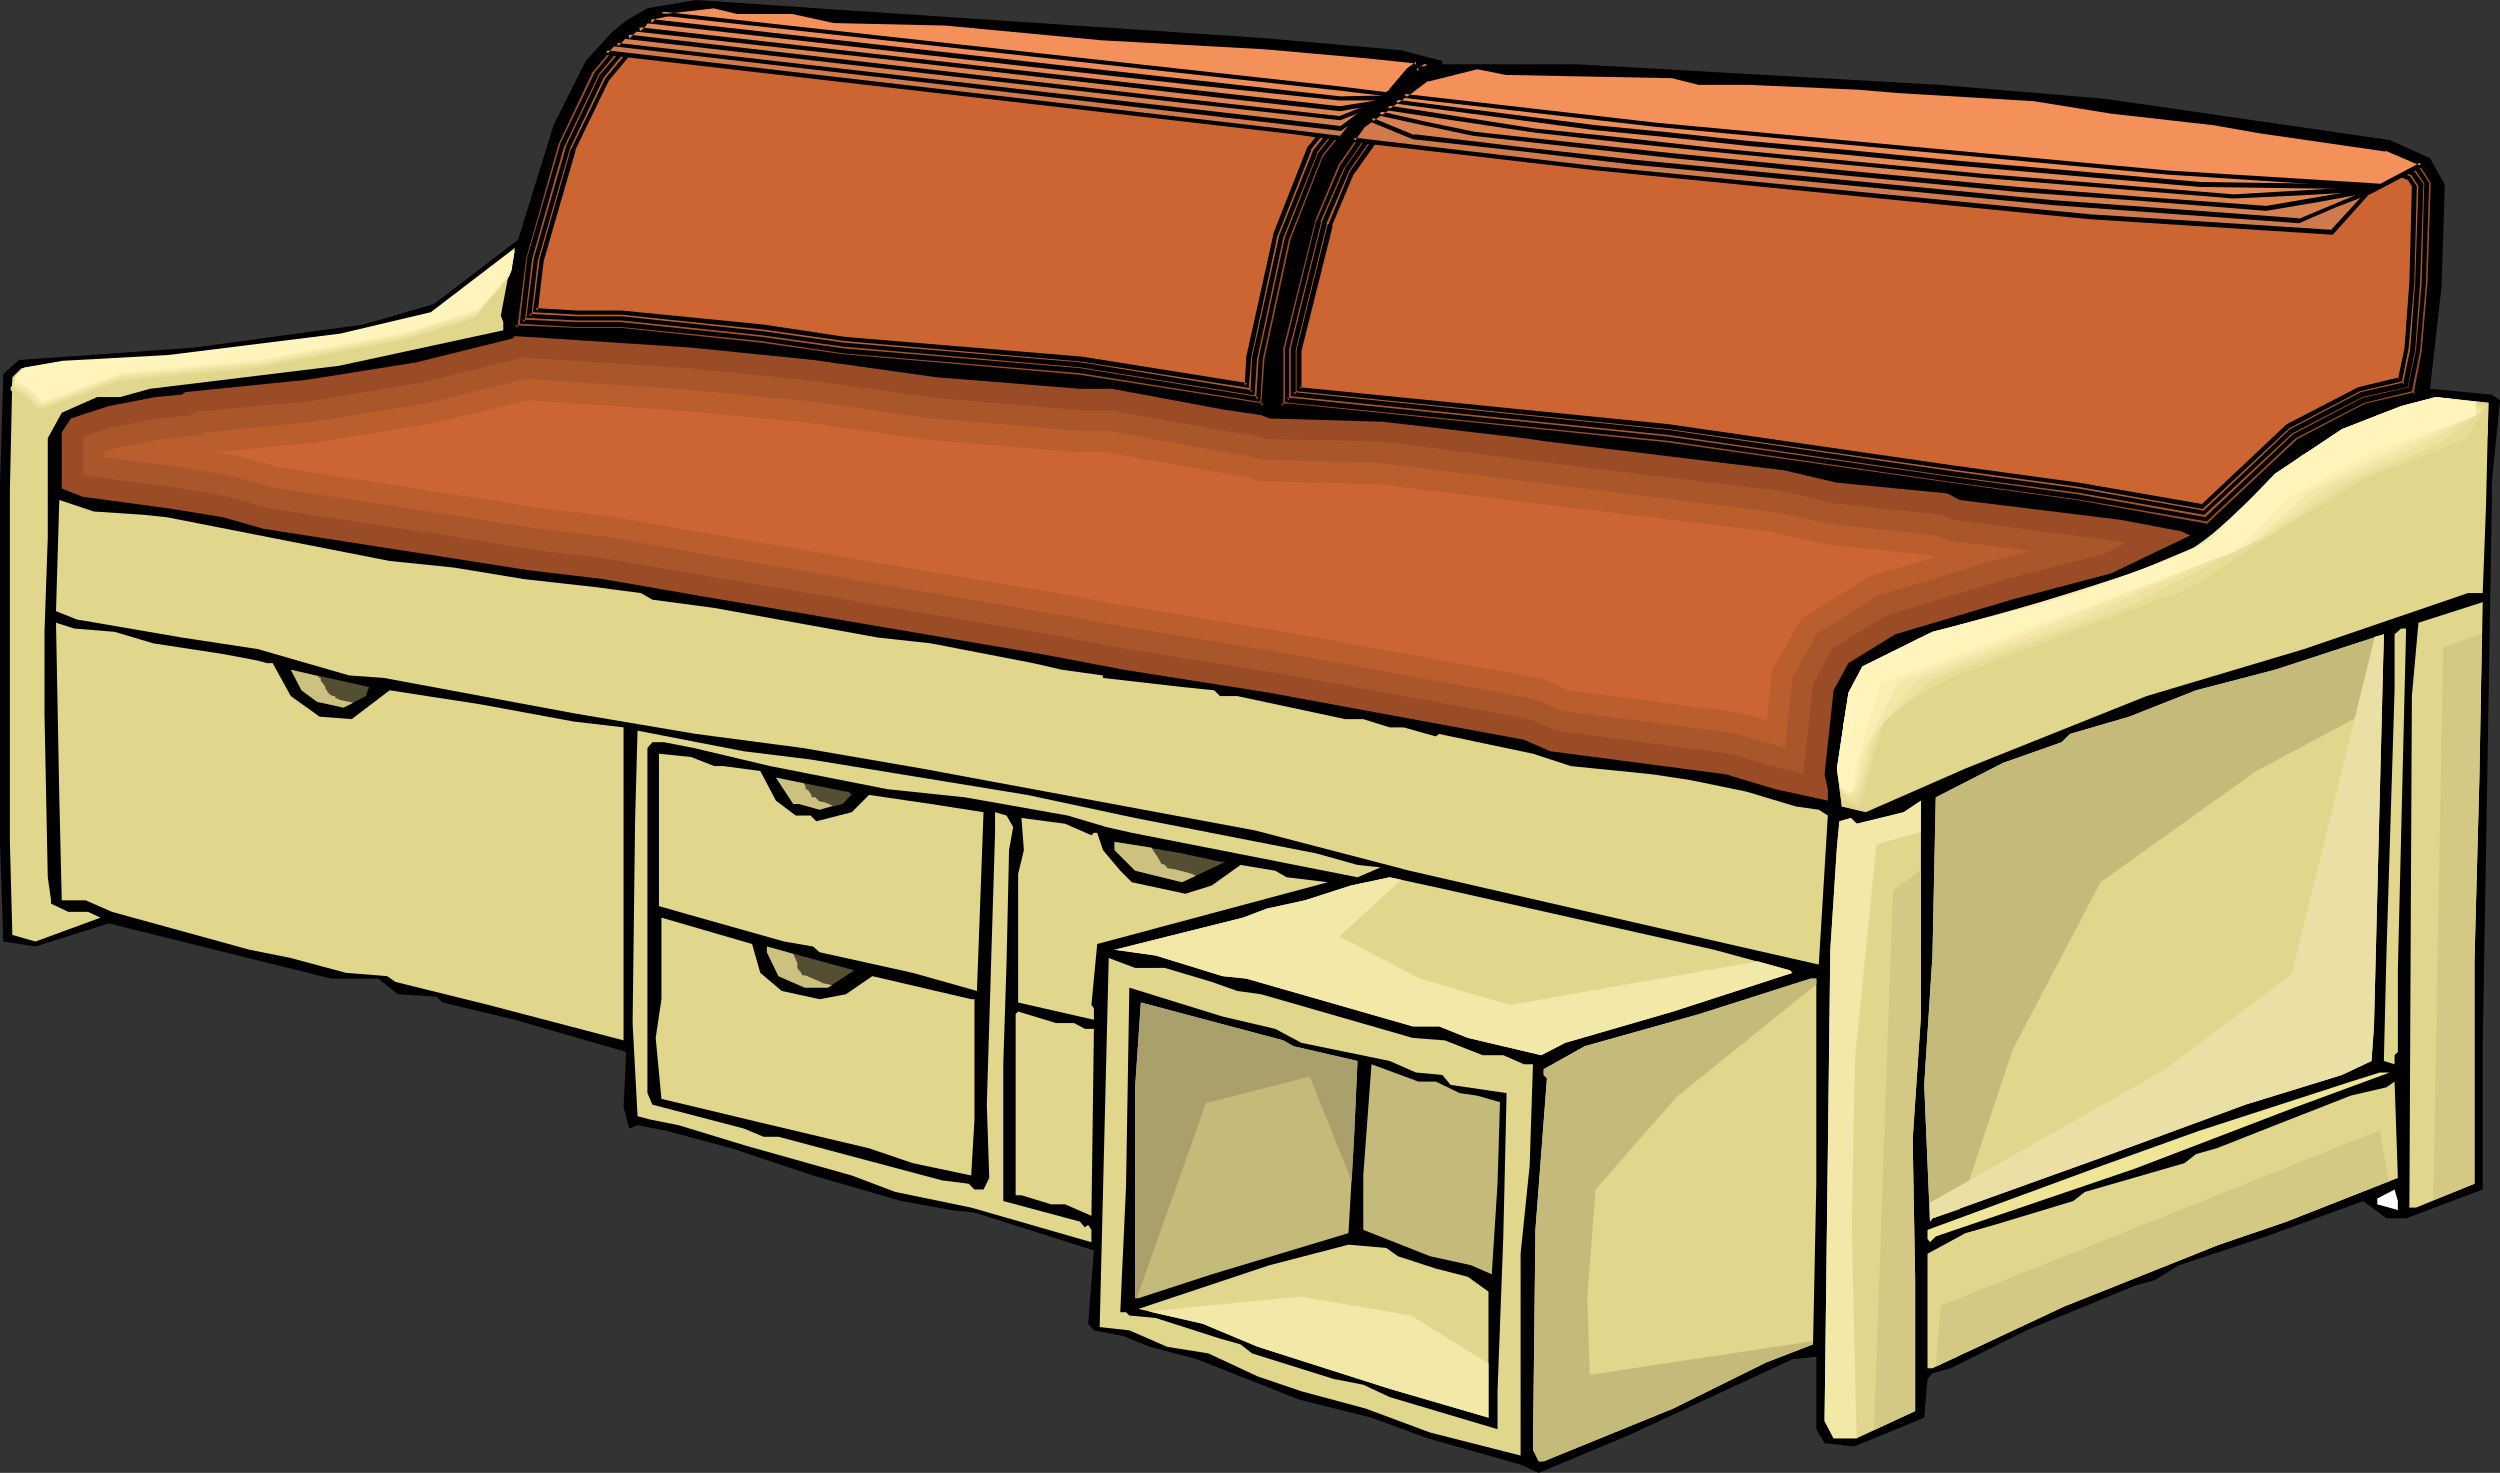
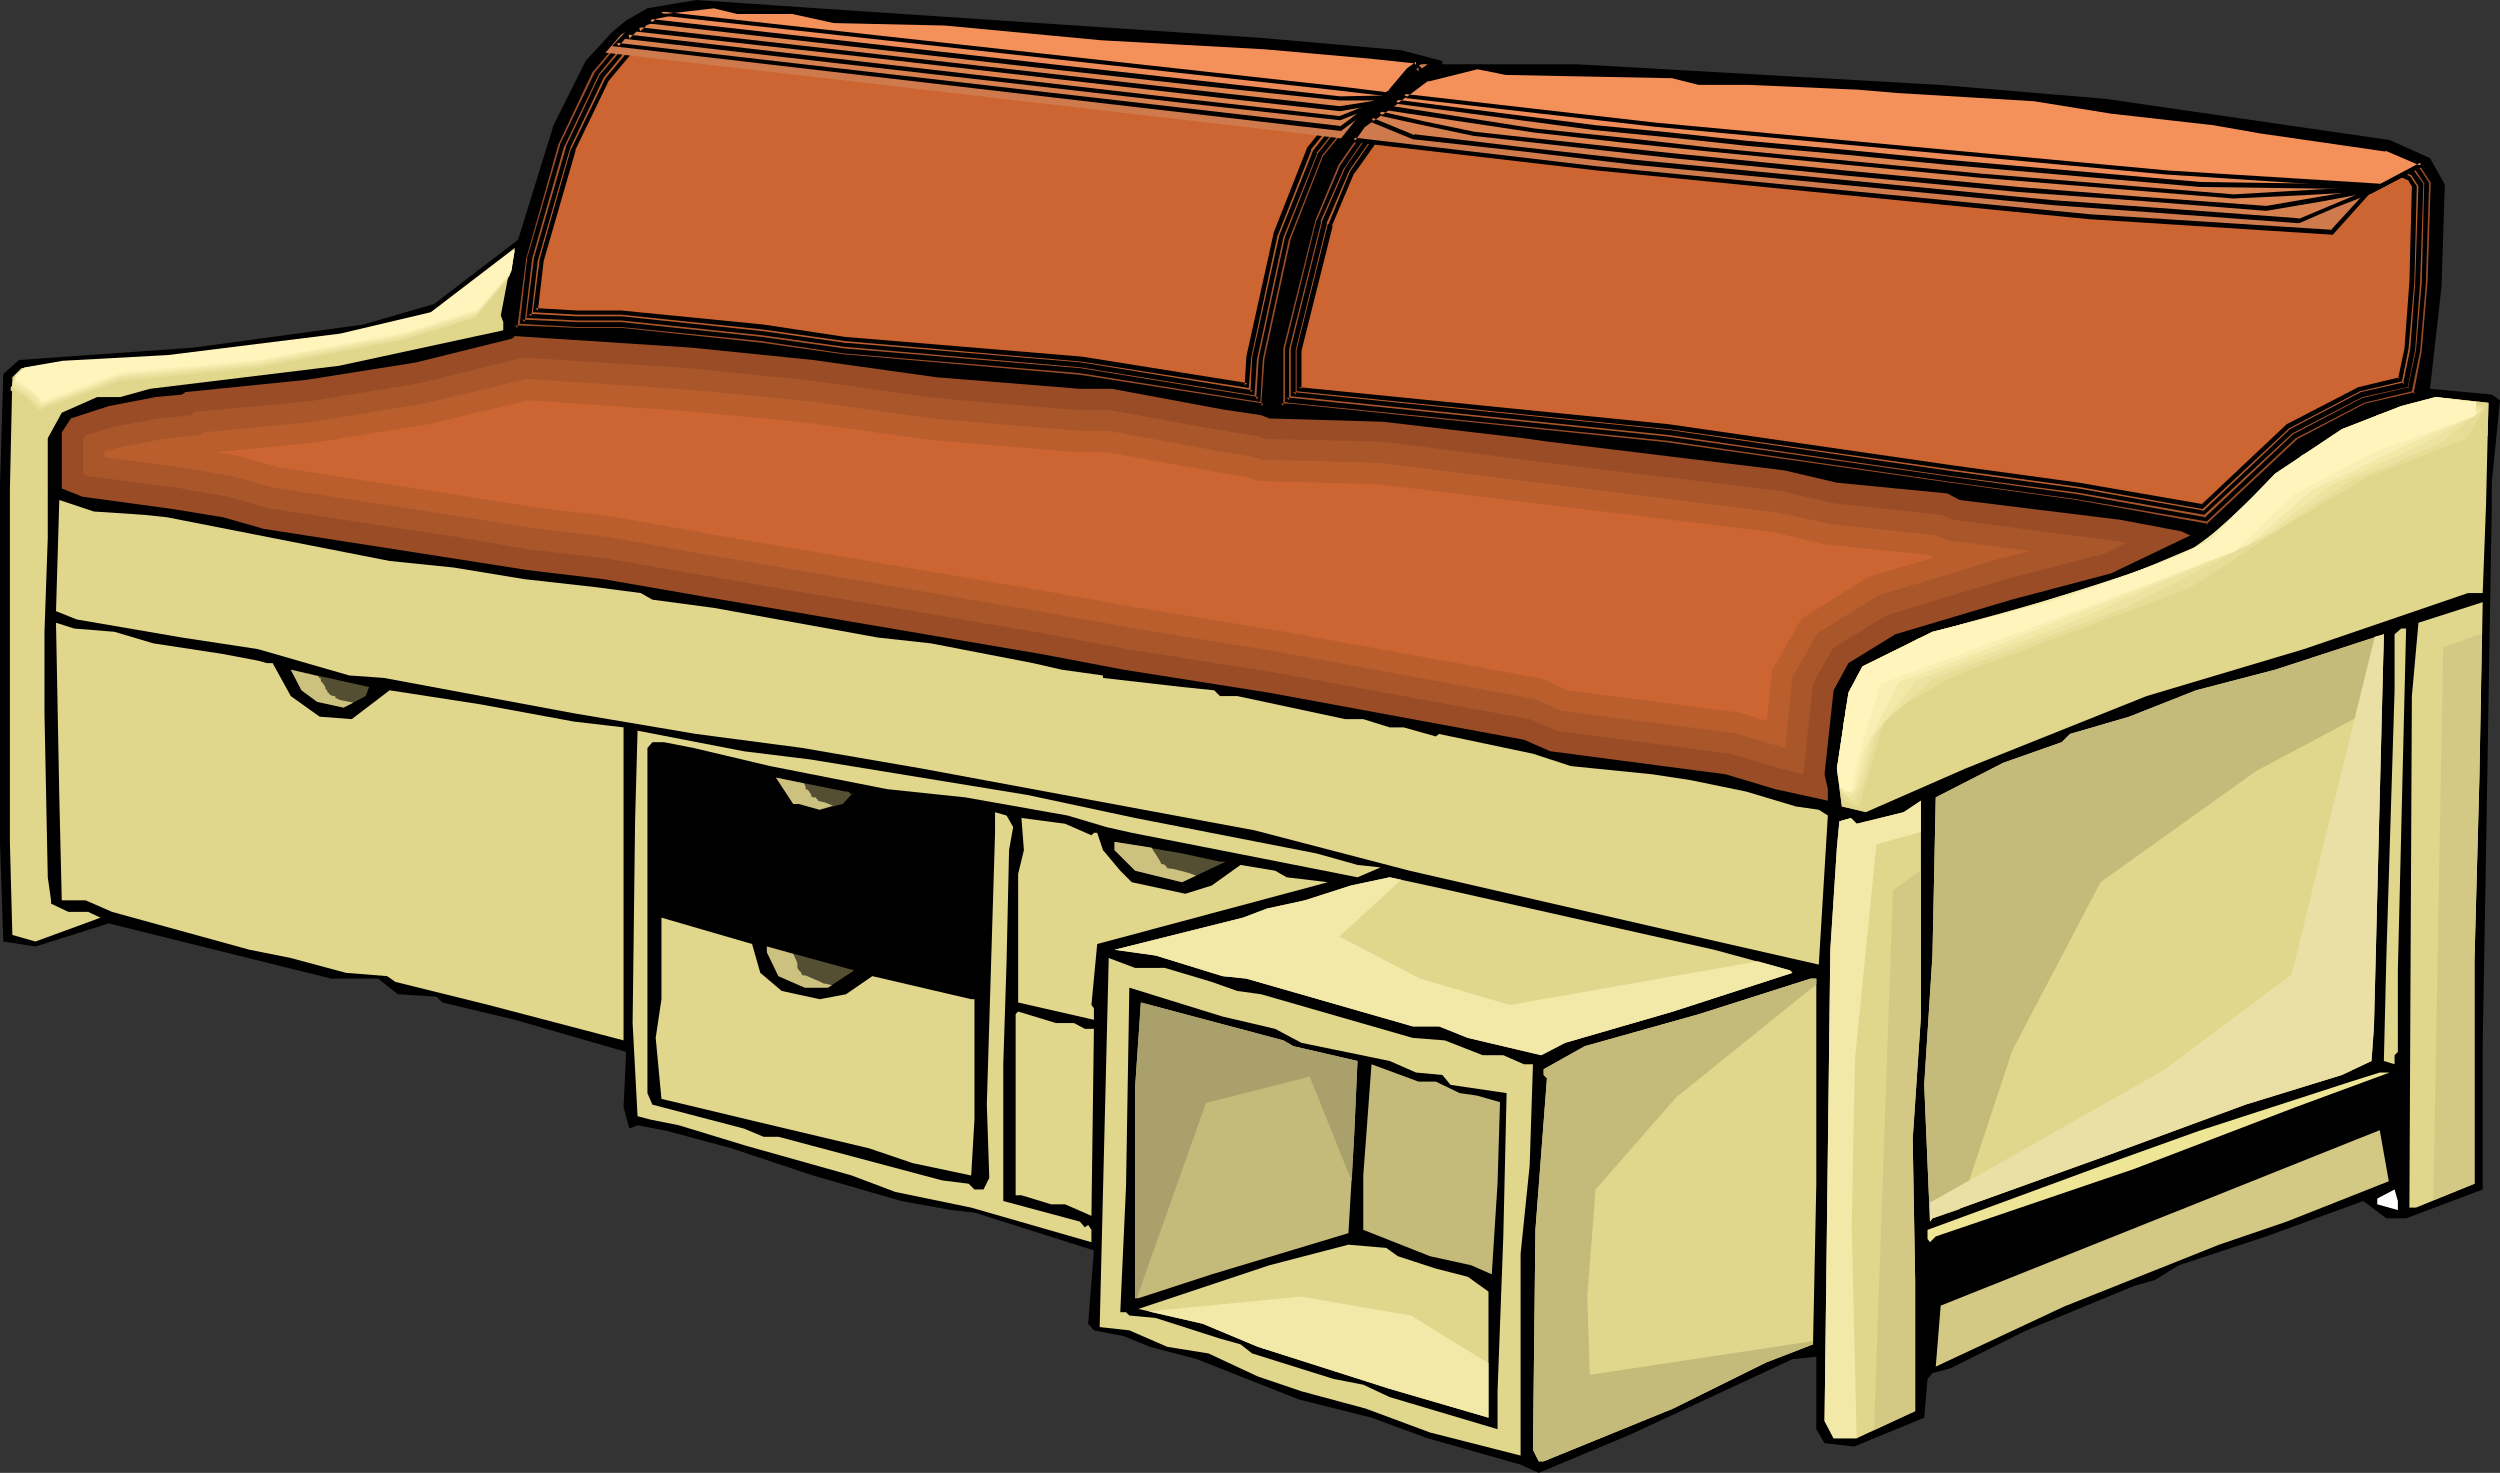
<svg xmlns="http://www.w3.org/2000/svg" xmlns:ns1="http://sodipodi.sourceforge.net/DTD/sodipodi-0.dtd" xmlns:ns2="http://www.inkscape.org/namespaces/inkscape" version="1.0" width="129.766mm" height="76.451mm" id="svg88" ns1:docname="Sofa 44.wmf">
  <rect width="100%" height="100%" fill="#333333" stroke="none" />
  <ns1:namedview id="namedview88" pagecolor="#ffffff" bordercolor="#000000" borderopacity="0.25" ns2:showpageshadow="2" ns2:pageopacity="0.0" ns2:pagecheckerboard="0" ns2:deskcolor="#d1d1d1" ns2:document-units="mm" />
  <defs id="defs1">
    <pattern id="WMFhbasepattern" patternUnits="userSpaceOnUse" width="6" height="6" x="0" y="0" />
  </defs>
  <path style="fill:#000000;fill-opacity:1;fill-rule:evenodd;stroke:none" d="m 247.409,7.434 27.472,2.424 8.08,2.101 v 0.646 h 26.341 l 71.104,4.04 32.643,2.747 55.752,8.08 7.918,3.555 2.909,5.171 -0.646,20.039 -2.262,20.039 12.12,1.131 1.616,1.131 -1.616,16.16 v 4.525 l -1.131,68.197 -0.646,37.169 v 28.765 l -15.029,5.656 h -3.878 l -4.525,-3.394 -19.069,6.949 -17.13,5.656 -4.686,2.909 -4.04,1.131 -21.17,8.727 -14.867,7.434 -3.555,0.97 -0.97,1.131 -0.646,7.595 -13.736,5.656 -5.818,-0.646 -1.616,-2.747 V 266.161 l -4.686,0.485 -31.997,14.868 -17.776,7.434 -3.555,-1.616 -18.261,-5.171 -10.989,-4.04 -14.221,-3.555 -20.038,-7.919 -9.211,-2.424 -5.171,-2.101 -5.818,-1.131 -1.131,-1.293 1.131,-14.383 -23.432,-7.434 -4.525,-0.485 -9.858,-1.778 -17.291,-5.01 -15.998,-5.333 -12.605,-3.394 -5.818,-1.131 -1.616,0.646 -1.131,-4.202 0.485,-10.181 v -0.646 l -21.816,-6.303 -14.221,-3.394 -1.131,-1.131 -7.595,-0.485 -3.878,-3.07 H 64.963 L 21.331,181.158 6.949,185.683 0.646,184.713 0,165.159 V 95.185 L 0.646,73.368 3.717,70.621 37.976,68.197 71.266,63.672 85.163,59.632 101.646,47.027 l 6.949,-22.463 6.302,-12.605 5.171,-5.656 2.747,-2.262 4.202,-2.424 L 136.552,0 160.145,1.616 Z" id="path1" />
  <path style="fill:#994c26;fill-opacity:1;fill-rule:evenodd;stroke:none" d="m 155.621,2.262 h -10.989 l -4.525,-1.131 -9.858,1.131 -8.403,4.525 -5.818,6.949 -6.949,14.383 -6.302,22.301 -1.778,13.898 12.12,0.485 h 8.726 l 27.31,2.909 16.16,2.262 46.541,4.04 36.037,5.656 0.646,-9.05 5.171,-23.594 6.302,-15.999 6.787,-8.565 13.251,-9.858 h -1.778 L 277.79,11.959 268.579,10.989 248.541,9.211 216.382,7.434 185.355,4.687 163.701,4.04 Z m 172.589,12.605 5.171,1.293 h 9.696 l 21.816,1.131 7.595,0.485 26.826,1.616 14.867,2.424 20.038,2.262 9.211,1.778 24.725,3.394 6.949,2.909 2.101,3.394 -0.485,20.039 -1.131,13.251 -1.616,8.565 -9.858,2.262 -13.251,6.949 -17.776,16.645 -25.856,-4.687 -24.563,-3.394 -27.957,-4.04 -27.634,-3.878 -74.013,-7.595 h -1.778 V 68.197 l 6.302,-25.21 4.525,-10.827 5.333,-7.595 12.605,-9.05 9.696,-2.262 5.818,0.97 z" id="path2" />
  <path style="fill:#000000;fill-opacity:1;fill-rule:evenodd;stroke:none" d="m 155.621,1.778 h -10.989 0.162 l -4.686,-1.131 -10.019,1.131 -8.565,4.687 -5.818,7.111 -6.949,14.383 v 0 l -6.464,22.301 v 0 l -1.778,14.383 12.605,0.646 h 8.726 -0.162 l 27.472,2.747 16.16,2.424 46.379,4.04 36.522,5.656 0.808,-9.535 v 0.162 l 5.171,-23.594 v 0 l 6.141,-15.999 v 0 l 6.787,-8.565 v 0.162 l 14.221,-10.666 h -3.07 l 0.323,0.162 -0.646,-0.646 -9.373,-1.131 -20.038,-1.778 v 0 L 216.382,6.949 v 0 L 185.355,4.202 v 0 L 163.701,3.555 h 0.162 l -8.242,-1.778 -0.162,0.97 8.08,1.778 21.816,0.485 v 0 l 30.866,2.909 h 0.162 l 32.158,1.778 h -0.162 l 20.038,1.778 9.211,0.97 -0.162,-0.162 0.646,0.646 1.939,0.162 -0.323,-0.808 -13.251,9.858 -6.949,8.565 -6.302,16.16 v 0 l -5.171,23.594 v 0.162 l -0.646,9.05 0.485,-0.485 -36.037,-5.656 -46.541,-4.04 -15.998,-2.262 -27.472,-2.909 v 0 h -8.726 l -12.12,-0.485 0.485,0.485 1.778,-13.898 v 0.162 l 6.302,-22.301 v 0 l 6.787,-14.383 v 0.162 l 5.818,-6.949 -0.162,0.162 8.403,-4.687 v 0.162 l 9.858,-1.131 h -0.323 l 4.686,1.131 h 10.989 -0.162 z" id="path3" />
  <path style="fill:#000000;fill-opacity:1;fill-rule:evenodd;stroke:none" d="m 328.209,15.352 h -0.162 l 5.171,1.293 h 9.858 l 21.816,0.97 h -0.162 l 7.595,0.646 h 0.162 l 26.826,1.616 h -0.162 l 15.029,2.424 20.038,2.262 9.211,1.616 24.563,3.555 v -0.162 l 6.787,2.909 -0.162,-0.162 2.262,3.555 V 35.553 l -0.646,20.039 v -0.162 l -1.131,13.413 -1.616,8.565 0.323,-0.485 -9.858,2.262 -13.251,6.949 -17.938,16.807 0.485,-0.162 -25.856,-4.687 -24.725,-3.394 -55.59,-7.919 -74.013,-7.595 h -1.778 l 0.485,0.485 v -11.474 0.162 l 6.302,-25.21 v 0 l 4.525,-10.827 v 0 l 5.171,-7.434 -0.162,0.162 12.605,-9.211 v 0.162 l 9.696,-2.424 h -0.162 l 5.656,1.131 h 0.162 l 32.643,0.646 v -0.97 l -32.643,-0.485 v 0 l -5.818,-1.131 -9.858,2.262 -12.766,9.211 -5.333,7.595 -4.525,10.989 v 0 l -6.464,25.372 0.162,11.797 2.101,0.162 v 0 l 73.851,7.434 55.59,8.08 24.725,3.394 26.018,4.525 17.938,-16.645 v 0 l 13.09,-6.949 v 0.162 l 10.019,-2.262 1.778,-8.888 1.131,-13.413 v 0 l 0.485,-20.2 -2.424,-3.555 -6.949,-3.07 -24.725,-3.394 -9.211,-1.778 -20.038,-2.262 -15.029,-2.262 v 0 l -26.826,-1.778 v 0 l -7.595,-0.485 v 0 l -21.816,-1.131 h -9.696 0.162 l -5.333,-1.293 z" id="path4" />
  <path style="fill:#aa562b;fill-opacity:1;fill-rule:evenodd;stroke:none" d="m 216.221,8.727 -30.866,-2.909 -21.816,-0.646 -8.08,-1.778 h -10.827 l -4.525,-1.131 -9.373,1.131 -8.242,4.363 -5.494,6.626 -6.787,14.221 -6.302,21.978 -1.454,12.605 10.666,0.485 h 8.726 l 27.634,2.747 15.998,2.424 46.541,3.878 34.906,5.656 0.323,-7.919 5.171,-23.756 6.464,-16.322 7.11,-8.888 11.15,-8.242 -8.726,-1.131 -20.038,-1.778 z m 126.856,8.565 21.654,1.131 7.595,0.485 26.826,1.778 14.867,2.424 20.038,2.101 9.211,1.778 24.563,3.394 6.302,2.586 1.939,2.909 -0.485,19.554 -1.131,13.251 -1.616,7.757 -9.211,2.101 -13.413,6.949 -17.453,16.484 -25.371,-4.525 -24.563,-3.394 -55.752,-7.919 -74.013,-7.595 h -0.646 V 68.358 l 6.302,-25.049 4.525,-10.666 5.01,-7.111 12.282,-8.888 9.211,-2.262 5.656,0.97 32.643,0.646 5.171,1.293 z" id="path5" />
  <path style="fill:#000000;fill-opacity:1;fill-rule:evenodd;stroke:none" d="m 216.221,8.242 h 0.162 L 185.355,5.333 v 0 L 163.539,4.687 v 0 l -8.08,-1.778 h -10.827 v 0 l -4.525,-0.97 -9.534,0.97 -8.242,4.525 -5.656,6.787 -6.787,14.06 v 0.162 l -6.464,22.14 v 0 l -1.454,12.928 11.15,0.646 h 8.726 v 0 l 27.472,2.747 16.16,2.424 46.379,3.878 35.39,5.656 0.485,-8.403 v 0 l 5.171,-23.756 v 0.162 l 6.464,-16.322 -0.162,0.162 7.11,-8.888 -0.162,0.162 11.635,-8.727 -0.485,-0.485 -8.888,-1.131 -20.038,-1.778 v 0 L 216.221,8.242 v 0.808 l 32.158,1.778 v 0 l 19.877,1.778 8.888,0.97 h -0.323 v 0 l 0.162,-0.646 -11.312,8.242 -7.11,8.888 -6.464,16.484 v 0 l -5.171,23.756 v 0.162 l -0.485,7.919 0.485,-0.485 -34.906,-5.656 -46.379,-3.878 -16.16,-2.262 -27.634,-2.909 v 0 h -8.726 l -10.666,-0.485 0.485,0.485 1.454,-12.443 v 0 l 6.302,-22.14 v 0.162 l 6.787,-14.221 -0.162,0.162 5.494,-6.626 v 0.162 l 8.08,-4.525 -0.162,0.162 9.373,-1.131 h -0.162 l 4.525,1.131 h 10.989 -0.162 l 8.08,1.778 21.978,0.485 h -0.162 l 31.027,2.909 v 0 z" id="path6" />
  <path style="fill:#000000;fill-opacity:1;fill-rule:evenodd;stroke:none" d="m 343.076,17.776 21.654,1.131 7.595,0.485 26.826,1.778 v 0 l 14.867,2.262 20.038,2.262 9.211,1.616 24.563,3.555 h -0.162 l 6.302,2.586 -0.162,-0.162 1.939,2.909 -0.162,-0.323 -0.485,19.554 v 0 l -1.131,13.251 -1.616,7.595 0.323,-0.323 -9.211,2.101 -13.574,7.111 -17.453,16.484 0.323,-0.162 -25.21,-4.525 -24.725,-3.394 -55.59,-7.919 -74.013,-7.595 h -0.808 l 0.485,0.485 v -10.181 0.162 l 6.302,-25.049 h -0.162 l 4.686,-10.666 v 0.162 l 4.848,-7.111 h -0.162 l 12.282,-8.888 -0.162,0.162 9.373,-2.262 h -0.162 l 5.494,0.97 h 0.162 l 32.643,0.646 h -0.162 l 5.333,1.293 h 9.858 v -0.97 h -9.858 0.162 l -5.333,-1.131 -32.643,-0.646 v 0 l -5.656,-1.131 -9.534,2.424 -12.282,8.888 -5.01,7.272 -4.525,10.666 -0.162,0.162 -6.141,25.049 v 10.504 l 0.97,0.162 v 0 l 74.013,7.434 55.59,8.08 24.725,3.394 25.533,4.363 17.614,-16.484 -0.162,0.162 13.413,-6.949 v 0 l 9.373,-2.262 1.616,-7.919 1.131,-13.251 v -0.162 l 0.646,-19.554 -2.101,-3.232 -6.464,-2.586 -24.563,-3.555 -9.211,-1.616 -20.038,-2.262 -15.029,-2.424 v 0 l -26.826,-1.778 -7.595,-0.485 -21.654,-1.131 z" id="path7" />
  <path style="fill:#ba5e2d;fill-opacity:1;fill-rule:evenodd;stroke:none" d="M 274.073,13.898 268.256,13.251 248.379,11.635 216.221,9.858 185.193,6.949 163.377,6.464 l -8.08,-1.778 h -10.989 l -4.363,-1.293 -8.888,1.131 -7.757,4.202 -5.171,6.303 -6.626,13.898 -6.464,21.978 -1.293,11.151 9.373,0.485 h 8.726 l 27.634,2.747 16.16,2.424 46.541,3.878 33.451,5.333 0.485,-6.626 5.333,-23.917 6.464,-16.645 7.272,-9.05 z m 98.091,6.303 26.826,1.616 14.867,2.424 20.038,2.101 9.211,1.778 24.402,3.394 5.979,2.424 1.454,2.262 -0.646,19.231 -0.97,13.09 -1.454,6.949 -8.565,1.939 -13.736,7.111 -17.13,16.16 -24.725,-4.525 -24.725,-3.232 -55.752,-8.08 -73.528,-7.434 v -8.888 l 6.141,-24.725 4.525,-10.666 4.686,-6.787 11.958,-8.565 8.726,-2.262 5.494,1.131 32.643,0.646 5.171,1.131 h 10.019 l 21.654,1.131 z" id="path8" />
  <path style="fill:#000000;fill-opacity:1;fill-rule:evenodd;stroke:none" d="m 275.366,13.575 -7.11,-0.646 -19.877,-1.778 v 0 L 216.221,9.373 v 0 L 185.355,6.464 h -0.162 L 163.377,5.979 h 0.162 l -8.242,-1.778 h -10.989 0.162 l -4.525,-1.131 -8.888,0.97 -7.918,4.363 -5.494,6.303 -6.626,14.06 v 0.162 l -6.302,21.816 v 0.162 l -1.454,11.474 9.858,0.485 h 8.726 v 0 l 27.634,2.909 16.16,2.262 46.379,4.04 34.098,5.495 0.485,-7.272 v 0.162 l 5.171,-23.917 v 0 l 6.626,-16.484 h -0.162 l 7.272,-9.05 -0.162,0.162 10.019,-7.595 h -1.454 l -9.05,6.787 -7.272,9.211 -6.626,16.645 v 0 l -5.333,23.917 v 0.162 l -0.323,6.626 0.485,-0.323 -33.613,-5.495 -46.541,-3.878 -15.998,-2.262 -27.634,-2.909 h -0.162 -8.726 l -9.373,-0.485 0.485,0.485 1.293,-11.151 v 0.162 l 6.302,-21.978 v 0 l 6.626,-13.898 v 0 l 5.171,-6.303 -0.162,0.162 7.918,-4.04 h -0.162 l 8.888,-1.131 h -0.162 l 4.363,1.131 h 10.989 -0.162 l 8.242,1.778 21.816,0.646 v 0 l 31.027,2.747 v 0 l 32.158,1.778 h -0.162 l 20.038,1.778 5.818,0.646 -0.162,-0.808 z" id="path9" />
  <path style="fill:#000000;fill-opacity:1;fill-rule:evenodd;stroke:none" d="m 372.164,20.524 v 0 l 26.826,1.778 v 0 l 14.867,2.262 20.038,2.262 9.05,1.778 24.563,3.394 -0.162,-0.162 5.818,2.586 -0.162,-0.162 1.454,2.262 v -0.323 l -0.646,19.231 v 0 l -0.97,13.09 -1.454,6.949 0.323,-0.485 -8.565,1.939 -13.898,7.272 -17.13,16.16 0.323,-0.162 -24.725,-4.363 -24.725,-3.394 -55.59,-8.08 -73.69,-7.434 0.485,0.485 v -8.888 0.162 l 6.141,-24.887 -0.162,0.162 4.525,-10.504 v 0 l 4.848,-6.949 -0.162,0.162 11.797,-8.565 v 0 l 8.726,-2.101 h -0.162 l 5.494,1.131 32.643,0.485 h -0.162 l 5.171,1.293 h 10.181 l 21.654,1.131 h -0.162 l 7.595,0.485 0.162,-0.808 -7.595,-0.646 v 0 l -21.654,-0.97 h -10.019 0.162 l -5.333,-1.293 -32.643,-0.646 v 0 l -5.494,-1.131 -8.888,2.262 -12.12,8.727 -4.848,6.949 -4.525,10.504 v 0.162 l -6.141,24.725 v 9.373 l 74.013,7.595 55.59,8.08 24.725,3.232 24.886,4.363 17.453,-16.16 -0.162,0.162 13.736,-7.111 v 0 l 8.888,-1.939 1.454,-7.272 0.97,-13.251 v 0 l 0.646,-19.392 -1.778,-2.424 -5.979,-2.586 -24.563,-3.394 -9.05,-1.616 -20.038,-2.262 -14.867,-2.424 h -0.162 l -26.826,-1.616 h 0.162 z" id="path10" />
  <path style="fill:#cc6532;fill-opacity:1;fill-rule:evenodd;stroke:none" d="m 264.377,19.877 6.626,-5.01 -2.909,-0.485 -19.877,-1.616 -32.158,-1.778 -30.866,-2.747 -21.978,-0.646 -7.918,-1.778 h -10.989 l -4.363,-1.131 -8.565,0.97 -7.272,4.04 -5.01,5.979 -6.626,13.736 -6.141,21.655 -1.293,9.858 8.242,0.323 h 8.726 l 27.795,2.909 15.998,2.262 46.379,4.04 32.482,5.171 0.323,-5.495 5.171,-24.079 6.626,-16.968 z m 134.451,3.232 15.029,2.262 19.877,2.262 9.211,1.616 24.24,3.555 5.494,2.101 0.97,1.616 -0.485,18.908 -1.131,12.928 -1.131,6.141 -8.08,1.778 -13.898,7.434 -16.806,15.676 -24.24,-4.202 -24.725,-3.555 -55.752,-7.919 -72.558,-7.434 v -7.595 l 6.141,-24.564 4.363,-10.343 4.525,-6.626 11.635,-8.403 8.242,-1.939 5.333,0.97 32.643,0.646 5.171,1.293 h 10.181 l 21.493,0.97 7.595,0.646 z" id="path11" />
  <path style="fill:#000000;fill-opacity:1;fill-rule:evenodd;stroke:none" d="m 264.7,20.039 v 0.162 l 7.434,-5.656 -3.878,-0.485 -19.877,-1.778 h -0.162 l -32.158,-1.778 h 0.162 L 185.193,7.757 v 0 L 163.216,7.111 h 0.162 l -8.08,-1.778 h -10.989 v 0 l -4.363,-0.97 -8.565,0.97 -7.595,4.04 -5.01,5.979 -6.626,13.736 -0.162,0.162 -6.141,21.655 v 0.162 l -1.293,10.181 8.726,0.485 h 8.726 -0.162 l 27.795,2.909 15.998,2.262 46.541,4.04 32.805,5.171 0.485,-5.979 v 0 l 5.171,-24.079 v 0.162 l 6.626,-16.807 h -0.162 l 7.595,-9.373 -0.646,-0.485 -7.595,9.373 -6.626,16.807 v 0.162 l -5.333,24.079 v 0.162 l -0.323,5.495 0.485,-0.485 -32.32,-5.171 -46.541,-3.878 -15.998,-2.424 -27.795,-2.747 v 0 h -8.726 l -8.242,-0.485 0.485,0.485 1.131,-9.696 v 0 l 6.302,-21.816 -0.162,0.162 6.626,-13.736 v 0 l 5.01,-5.979 -0.162,0.162 7.434,-3.878 h -0.162 l 8.403,-0.97 h -0.162 l 4.363,0.97 h 11.15 -0.162 l 8.08,1.939 21.978,0.646 h -0.162 l 31.027,2.747 v 0 l 32.158,1.778 v 0 l 19.877,1.616 2.909,0.485 -0.162,-0.97 -6.787,5.171 z" id="path12" />
  <path style="fill:#000000;fill-opacity:1;fill-rule:evenodd;stroke:none" d="m 398.828,23.433 v 0 l 14.867,2.424 20.038,2.101 9.211,1.778 24.078,3.394 v 0 l 5.494,2.262 -0.162,-0.162 0.97,1.616 -0.162,-0.323 -0.485,18.908 v -0.162 l -0.97,13.09 -1.293,6.141 0.323,-0.485 -8.08,1.939 -14.059,7.272 -16.806,15.837 0.323,-0.162 -24.24,-4.202 -24.725,-3.394 -55.752,-8.08 -72.558,-7.272 0.485,0.323 v -7.595 0.162 l 6.141,-24.564 h -0.162 l 4.363,-10.343 v 0.162 l 4.686,-6.626 -0.162,0.162 11.635,-8.403 h -0.162 l 8.242,-1.939 h -0.162 l 5.333,0.97 v 0 l 32.643,0.646 h -0.162 l 5.333,1.131 h 10.181 l 21.493,1.131 v 0 l 7.595,0.646 v 0 l 26.664,1.616 v -0.808 l -26.664,-1.778 v 0 l -7.434,-0.646 h -0.162 l -21.493,-0.97 h -10.181 0.162 l -5.333,-1.293 -32.643,-0.646 h 0.162 l -5.494,-0.97 -8.403,2.101 -11.797,8.403 -4.686,6.787 -4.202,10.343 h -0.162 l -6.141,24.725 v 8.08 l 73.043,7.434 55.59,7.919 24.725,3.394 24.402,4.363 17.13,-15.999 -0.162,0.162 13.898,-7.272 v 0 l 8.242,-1.939 1.293,-6.464 1.131,-12.928 v 0 l 0.485,-18.908 -1.293,-1.939 -5.494,-2.262 -24.402,-3.555 -9.05,-1.616 -20.038,-2.262 -14.867,-2.262 h -0.162 z" id="path13" />
  <path style="fill:#e0d68c;fill-opacity:1;fill-rule:evenodd;stroke:none" d="m 98.737,63.187 v 1.616 l -32.158,6.949 -37.168,4.525 -5.818,1.616 h -4.525 l -6.949,3.07 -2.747,5.01 V 105.527 L 8.726,123.95 v 15.999 l 0.646,32.159 0.646,4.525 v 0.646 l 3.394,1.616 h 3.878 l 2.424,1.131 -12.766,4.686 -4.525,-1.293 -0.485,-18.261 V 96.316 l 0.485,-22.301 1.778,-1.778 7.434,-1.131 20.685,-1.131 33.774,-4.04 17.776,-4.04 16.645,-11.959 -2.262,11.959 z" id="path14" />
  <path style="fill:#994c26;fill-opacity:1;fill-rule:evenodd;stroke:none" d="m 159.499,70.621 24.24,3.394 28.118,2.262 h 6.302 l 21.654,4.04 7.595,1.131 1.616,0.646 22.301,0.646 27.634,3.232 4.525,0.646 46.541,5.656 10.342,2.424 21.654,2.101 2.424,1.293 14.382,1.778 17.13,2.101 11.958,2.262 1.778,0.808 -15.514,7.434 -19.554,5.171 -22.786,6.787 -9.211,5.656 -2.909,5.333 -1.778,16.484 0.646,2.909 v 2.262 l -10.342,-2.262 -9.696,-2.909 -34.421,-4.525 -5.171,-2.262 -49.934,-9.211 -28.603,-4.525 -16.16,-3.07 -66.418,-11.312 -19.554,-3.394 -14.867,-1.778 -14.382,-2.262 -37.33,-5.818 -7.918,-2.262 -9.858,-1.616 -17.776,-2.424 -4.04,-1.616 V 84.842 l 1.778,-2.747 7.434,-2.424 9.211,-1.778 5.171,-0.485 0.646,-0.485 23.917,-2.424 21.331,-3.394 18.907,-4.687 0.485,-0.485 34.582,2.262 z" id="path15" />
  <path style="fill:#aa562b;fill-opacity:1;fill-rule:evenodd;stroke:none" d="m 271.003,86.62 39.269,5.01 39.107,4.687 10.342,2.424 21.17,2.262 2.262,0.97 32.158,4.202 1.778,0.323 -4.202,2.101 -19.392,5.01 -23.432,7.111 -10.504,6.464 -3.878,6.949 -1.939,17.776 -4.363,-1.131 -10.019,-2.909 -34.098,-4.525 -5.171,-2.262 -50.419,-9.211 -28.603,-4.525 -16.16,-3.07 -66.418,-11.312 -19.554,-3.394 -15.029,-1.778 L 89.688,105.366 52.682,99.709 44.763,97.447 34.582,95.669 17.291,93.407 16.322,93.084 v -6.949 l 0.323,-0.646 5.656,-1.778 8.888,-1.616 6.464,-0.646 0.485,-0.646 22.786,-2.101 21.493,-3.555 20.2,-5.01 32.482,2.101 24.078,2.424 24.078,3.394 28.442,2.424 h 6.141 l 21.331,3.878 7.11,1.131 2.101,0.646 z" id="path16" />
  <path style="fill:#ba5e2d;fill-opacity:1;fill-rule:evenodd;stroke:none" d="m 351.641,132.838 -1.454,13.898 -9.858,-2.909 -34.098,-4.363 -4.848,-2.262 -50.904,-9.373 -28.765,-4.686 -15.998,-2.909 -66.418,-11.312 -19.877,-3.555 -14.867,-1.778 L 90.334,101.325 53.651,95.669 45.571,93.407 35.229,91.629 20.523,89.69 v -1.131 l 2.909,-0.808 8.403,-1.616 7.595,-0.808 0.485,-0.485 21.493,-2.101 21.816,-3.555 20.038,-4.848 31.674,2.101 23.755,2.262 24.078,3.394 28.765,2.424 h 5.818 l 21.17,3.878 6.787,1.131 2.262,0.646 23.27,0.646 38.784,4.848 38.946,4.848 10.342,2.262 20.846,2.262 2.262,0.97 16.322,2.101 -5.979,1.454 -23.917,7.272 -11.958,7.434 z" id="path17" />
  <path style="fill:#cc6532;fill-opacity:1;fill-rule:evenodd;stroke:none" d="m 103.585,78.539 30.866,2.101 23.755,2.262 24.078,3.394 29.088,2.424 h 5.656 l 20.685,3.717 6.626,1.131 2.586,0.808 23.594,0.646 77.245,9.373 10.504,2.424 20.362,2.101 0.646,0.485 -12.605,3.717 -13.251,8.242 -5.818,10.181 -0.97,9.858 -5.494,-1.616 -33.613,-4.363 -4.848,-2.262 -51.55,-9.373 -28.603,-4.686 -16.16,-2.909 -66.418,-11.312 -19.877,-3.555 -15.029,-1.778 -14.059,-2.262 -36.522,-5.656 -7.918,-2.262 -4.202,-0.646 19.554,-1.939 22.139,-3.555 z" id="path18" />
  <path style="fill:#e0d68c;fill-opacity:1;fill-rule:evenodd;stroke:none" d="m 487.708,99.225 -0.646,17.13 h -2.909 l -32.158,10.989 -30.866,9.211 -35.552,14.221 -19.554,8.565 -4.686,-1.131 -0.97,-7.434 2.262,-14.868 2.747,-5.171 13.736,-6.787 26.987,-6.949 21.816,-8.08 6.302,-3.394 12.12,-12.605 13.09,-8.727 11.635,-4.525 6.787,-1.778 10.342,1.131 z" id="path19" />
  <path style="fill:#e0d68c;fill-opacity:1;fill-rule:evenodd;stroke:none" d="m 28.28,101.002 4.525,0.485 43.632,8.565 12.605,1.293 13.736,2.262 14.382,1.616 8.565,1.131 2.262,1.293 12.12,1.616 32.158,5.818 10.342,1.131 20.038,3.878 5.656,1.293 8.08,1.131 v 0.485 l 15.514,1.778 6.302,0.646 1.131,1.131 h 3.394 l 21.17,4.525 h 3.555 l 5.171,1.616 h 2.747 l 6.302,1.778 0.646,-0.485 18.422,3.878 7.434,2.424 15.998,1.616 7.434,1.131 10.989,2.262 9.696,2.909 4.525,0.646 1.778,1.131 -1.778,29.25 -17.776,-4.04 -62.539,-14.383 -30.381,-7.919 -65.286,-12.12 -23.432,-4.04 -20.846,-2.747 -23.917,-4.04 -37.33,-6.949 -6.787,-0.485 -17.938,-5.171 -14.867,-2.262 -20.685,-3.555 -4.04,-1.616 0.646,-21.816 6.787,2.262 z" id="path20" />
  <path style="fill:#e0d68c;fill-opacity:1;fill-rule:evenodd;stroke:none" d="m 485.446,188.591 v 43.633 l -11.474,4.687 h -1.293 l 0.485,-100.356 1.293,-14.383 12.605,-4.04 -0.646,34.422 z" id="path21" />
  <path style="fill:#e0d68c;fill-opacity:1;fill-rule:evenodd;stroke:none" d="m 22.462,123.95 7.595,2.262 13.736,2.101 6.787,1.293 1.778,0.485 h 1.131 l 3.555,6.464 5.656,4.04 6.302,0.485 7.434,-5.656 17.776,2.747 18.422,3.394 9.696,1.131 v 61.409 l -26.502,-6.949 -18.261,-4.525 -1.616,-1.131 -8.08,-0.646 -10.827,-2.909 -8.08,-1.616 -26.987,-7.434 -5.171,-2.262 h -4.686 l -0.485,-20.2 -0.646,-34.26 3.555,1.131 z" id="path22" />
  <path style="fill:#e0d68c;fill-opacity:1;fill-rule:evenodd;stroke:none" d="m 470.417,190.369 v 15.999 l -0.646,0.646 v 1.778 l -2.101,-0.646 0.485,-20.2 1.616,-52.521 v -10.989 l 1.293,-1.131 h 0.97 z" id="path23" />
  <path style="fill:#e0d68c;fill-opacity:1;fill-rule:evenodd;stroke:none" d="m 465.246,208.145 -5.818,2.747 -18.907,5.818 -28.118,10.343 -33.29,11.959 -0.485,0.646 -1.131,-26.826 1.616,-25.372 0.646,-31.028 13.251,-6.787 11.474,-4.04 1.616,-1.616 11.635,-3.394 13.09,-5.171 15.514,-4.04 21.331,-6.949 -1.939,76.923 z" id="path24" />
  <path style="fill:#544f33;fill-opacity:1;fill-rule:evenodd;stroke:none" d="m 71.75,136.555 -4.363,2.262 -5.171,-1.131 -3.07,-2.262 -2.101,-4.04 15.352,3.394 z" id="path25" />
  <path style="fill:#e0d68c;fill-opacity:1;fill-rule:evenodd;stroke:none" d="m 159.014,148.999 42.501,6.949 21.17,4.525 35.552,6.949 8.08,2.262 4.525,0.485 -4.525,1.939 -15.514,-3.07 -28.765,-5.656 -5.01,-1.131 -7.595,-2.262 -20.038,-3.555 -15.352,-1.616 -22.947,-4.525 -15.029,-3.555 -5.818,-1.131 h -2.262 l -0.97,1.131 v 67.712 l 0.97,2.262 17.938,4.687 3.878,1.616 h 2.909 l 32.158,8.565 5.171,0.646 1.131,1.131 h 1.778 l 1.131,-2.262 -0.485,-14.383 1.616,-53.329 v -4.04 l 2.262,0.646 1.293,2.262 -0.808,4.525 -0.485,21.816 -0.646,20.2 v 26.826 l 15.029,4.04 0.97,1.131 0.646,-0.485 0.646,0.97 v 2.424 l -23.594,-6.787 -14.867,-3.07 -8.565,-3.232 -20.685,-5.818 -13.251,-4.04 -5.656,-1.131 -2.424,-0.646 -0.97,-18.261 0.485,-39.593 0.485,-17.776 20.846,4.04 z" id="path26" />
-   <path style="fill:#e0d68c;fill-opacity:1;fill-rule:evenodd;stroke:none" d="m 140.107,150.291 h 1.778 l 7.272,0.97 3.07,5.818 3.878,2.909 h 2.909 l 1.131,1.131 6.949,-1.778 3.394,-3.394 12.12,1.778 10.342,1.616 -1.293,35.068 -12.605,-3.555 -18.261,-4.04 -1.293,-1.131 -5.656,-0.97 -18.907,-5.333 -5.656,-1.616 v -29.897 l 6.302,0.646 z" id="path27" />
  <path style="fill:#544f33;fill-opacity:1;fill-rule:evenodd;stroke:none" d="m 166.448,155.301 0.646,0.646 0.485,-0.646 -2.262,2.424 -4.525,1.131 -4.04,-1.131 h -1.131 l -3.394,-5.171 13.736,2.747 z" id="path28" />
  <path style="fill:#e0d68c;fill-opacity:1;fill-rule:evenodd;stroke:none" d="m 375.235,223.498 0.485,27.634 v 25.695 l -11.474,5.333 h -4.525 l -1.778,-3.394 1.131,-92.437 1.293,-20.039 0.485,-5.171 2.262,-0.646 1.131,1.131 9.211,-2.262 3.394,-2.262 v 42.34 z" id="path29" />
  <path style="fill:#e0d68c;fill-opacity:1;fill-rule:evenodd;stroke:none" d="m 214.12,163.866 0.485,-0.485 h 0.646 l 1.131,3.394 3.394,4.04 2.262,2.262 10.504,2.262 5.171,-1.616 5.656,-4.04 6.787,1.131 2.262,1.293 8.08,0.97 -45.248,12.12 -1.131,11.959 0.485,0.646 v 2.262 l -14.867,-3.394 v -25.21 l 1.131,-4.687 -0.485,-6.303 8.565,1.131 z" id="path30" />
  <path style="fill:#544f33;fill-opacity:1;fill-rule:evenodd;stroke:none" d="m 239.329,169.037 h 1.131 l -8.565,4.04 -9.211,-2.262 -4.04,-4.04 v -1.616 l 13.251,2.262 z" id="path31" />
  <path style="fill:#e0d68c;fill-opacity:1;fill-rule:evenodd;stroke:none" d="m 336.289,186.329 14.867,4.04 0.485,0.485 -23.432,7.595 -21.17,6.141 -4.686,2.424 -14.382,-3.394 -5.656,-2.262 h -5.171 l -32.643,-9.373 -4.686,-0.485 -13.09,-4.04 -8.08,-1.131 25.21,-6.303 4.686,-1.778 7.434,-1.616 9.05,-2.909 7.595,-1.616 9.696,2.101 z" id="path32" />
  <path style="fill:#e0d68c;fill-opacity:1;fill-rule:evenodd;stroke:none" d="m 149.157,190.854 4.202,3.555 7.434,1.616 5.171,-0.97 5.171,-3.555 19.392,4.525 h 0.646 v 23.594 l -0.646,10.989 -11.474,-2.424 -8.565,-2.909 -21.816,-5.171 -18.907,-4.525 -1.131,-11.959 1.131,-7.595 v -15.999 l 17.776,5.171 z" id="path33" />
  <path style="fill:#544f33;fill-opacity:1;fill-rule:evenodd;stroke:none" d="m 162.408,193.763 h -4.525 l -5.171,-2.262 -2.262,-4.687 v -1.131 l 17.13,4.686 z" id="path34" />
  <path style="fill:#e0d68c;fill-opacity:1;fill-rule:evenodd;stroke:none" d="m 228.502,189.884 9.211,2.747 5.01,1.778 4.686,0.646 29.734,8.565 6.302,0.485 7.434,2.909 h 4.04 l 4.04,1.778 h 1.778 l -0.646,19.877 -1.778,17.292 v 39.593 l -17.776,-4.525 -12.605,-4.686 -12.605,-3.394 -8.565,-2.909 -9.696,-4.525 -8.08,-1.293 -7.434,-3.232 -5.818,-0.646 1.778,-72.398 5.171,1.939 z" id="path35" />
  <path style="fill:#e0d68c;fill-opacity:1;fill-rule:evenodd;stroke:none" d="m 356.328,232.224 -0.646,31.513 -9.211,3.555 -18.261,9.05 -25.371,10.343 h -0.97 l -1.131,-2.262 0.485,-43.148 2.262,-29.735 -0.646,-0.646 v -1.131 l 8.08,-4.525 22.462,-6.303 21.816,-6.949 h 1.131 z" id="path36" />
  <path style="fill:#000000;fill-opacity:1;fill-rule:evenodd;stroke:none" d="m 250.157,201.843 5.171,2.747 17.291,3.555 5.171,2.262 5.171,0.485 1.616,1.939 10.989,1.616 -0.646,28.119 -1.131,30.381 v 7.434 l -21.17,-6.303 -5.171,-2.424 -5.818,-1.131 -15.998,-5.01 -2.262,-1.778 -4.04,-1.131 -12.605,-4.04 -5.171,-0.485 -0.646,-0.646 h -1.131 l 1.131,-24.725 0.646,-38.946 18.261,5.656 z" id="path37" />
  <path style="fill:#c4ba7a;fill-opacity:1;fill-rule:evenodd;stroke:none" d="m 253.712,205.237 12.605,2.909 -0.646,14.383 -1.131,19.392 -26.826,8.08 -14.382,4.687 h -0.646 v -41.371 l 1.131,-16.645 27.957,7.434 z" id="path38" />
  <path style="fill:#e0d68c;fill-opacity:1;fill-rule:evenodd;stroke:none" d="m 210.726,200.712 2.101,1.131 h 1.778 l -0.485,36.684 -5.171,-2.262 h -2.747 l -5.818,-1.778 h -1.131 v -35.553 l 0.485,-0.485 7.434,2.262 z" id="path39" />
  <path style="fill:#c4ba7a;fill-opacity:1;fill-rule:evenodd;stroke:none" d="m 281.668,212.186 4.686,2.262 3.394,0.485 4.525,1.293 -0.485,15.999 -1.131,17.776 -4.04,-1.778 -8.08,-1.778 -13.09,-5.171 V 230.608 l 0.485,-6.464 1.131,-15.352 9.211,3.394 z" id="path40" />
  <path style="fill:#efe596;fill-opacity:1;fill-rule:evenodd;stroke:none" d="m 450.379,217.195 -31.674,12.12 -38.946,13.252 -1.131,1.131 -0.485,-0.646 v -1.778 l 34.259,-12.605 18.907,-6.787 29.896,-9.696 5.656,-1.778 h 1.939 z" id="path41" />
-   <path style="fill:#e0d68c;fill-opacity:1;fill-rule:evenodd;stroke:none" d="m 448.601,239.658 -13.251,4.525 -30.381,12.12 -25.856,12.12 h -0.97 v -22.463 l 7.434,-4.04 5.656,-1.616 15.514,-4.687 2.262,-1.778 19.554,-5.656 2.262,-1.778 4.04,-1.131 11.474,-4.525 14.867,-5.818 6.949,-1.616 1.616,-1.131 0.646,18.908 z" id="path42" />
  <path style="fill:#ffffff;fill-opacity:1;fill-rule:evenodd;stroke:none" d="m 470.417,237.396 -4.04,-1.131 v -1.131 l 3.394,-1.778 0.646,2.262 z" id="path43" />
  <path style="fill:#e0d68c;fill-opacity:1;fill-rule:evenodd;stroke:none" d="m 274.235,246.446 7.434,2.424 6.302,1.616 4.04,2.909 v 24.725 l -19.392,-5.656 -25.856,-8.242 -10.827,-4.525 -12.605,-2.909 25.694,-8.565 15.514,-4.04 7.434,0.646 z" id="path44" />
  <path style="fill:#e0d68c;fill-opacity:1;fill-rule:evenodd;stroke:none" d="m 365.7,159.18 -4.363,-0.97 -0.97,-7.434 2.262,-14.868 2.747,-5.171 13.736,-6.787 26.987,-6.949 21.816,-8.08 6.302,-3.394 12.12,-12.605 13.09,-8.727 11.635,-4.525 6.787,-1.778 10.342,1.131 -0.162,6.464 -19.715,7.111 -16.322,8.565 -10.989,10.989 -54.782,20.362 -14.867,5.495 -4.686,15.514 z" id="path45" />
  <path style="fill:#e8dd96;fill-opacity:1;fill-rule:evenodd;stroke:none" d="m 364.731,158.372 -1.778,-0.808 -1.616,-0.808 -0.485,-8.888 1.131,-6.464 1.131,-6.464 2.586,-2.747 2.424,-2.747 16.483,-6.949 12.928,-3.555 12.928,-3.555 18.746,-7.111 7.434,-5.333 12.282,-11.635 6.464,-4.04 6.464,-3.878 10.504,-4.04 6.949,-1.293 4.363,0.808 4.04,0.808 -1.939,3.232 -2.101,3.232 -9.534,3.717 -9.534,3.717 -15.352,9.05 -19.715,12.767 -23.432,8.727 -23.27,8.727 -12.928,7.434 -3.878,13.736 -0.646,2.101 z" id="path46" />
  <path style="fill:#ede2a0;fill-opacity:1;fill-rule:evenodd;stroke:none" d="m 363.761,157.402 -1.454,-0.97 -1.293,-1.131 0.162,-5.333 0.162,-5.171 2.424,-10.989 7.11,-5.818 19.069,-6.787 24.886,-7.434 7.918,-3.07 7.757,-3.07 4.363,-3.555 4.202,-3.555 6.302,-5.495 6.141,-5.656 6.302,-3.394 6.302,-3.555 4.848,-1.616 4.848,-1.778 7.11,-0.646 3.232,0.808 3.07,0.97 -4.04,3.232 -4.04,3.394 -9.05,3.878 -9.211,3.878 -7.11,4.687 -7.11,4.848 -28.603,14.706 -38.784,14.383 -10.827,9.535 -3.07,11.635 z" id="path47" />
  <path style="fill:#f2e8a8;fill-opacity:1;fill-rule:evenodd;stroke:none" d="m 362.792,156.594 -1.939,-2.909 0.323,-5.979 0.485,-5.979 1.293,-4.363 1.293,-4.525 9.373,-6.141 21.816,-6.949 23.755,-7.595 12.605,-5.333 4.848,-4.363 4.848,-4.363 6.302,-5.171 6.464,-5.171 12.12,-6.303 8.726,-2.747 h 3.717 l 3.717,-0.162 4.202,2.101 -5.979,3.394 -5.979,3.394 -17.614,7.919 -6.626,5.01 -6.464,5.01 -37.33,16.645 -30.866,11.474 -4.363,5.818 -4.363,5.656 -2.586,9.696 z" id="path48" />
  <path style="fill:#f9efb5;fill-opacity:1;fill-rule:evenodd;stroke:none" d="m 361.822,155.624 -0.646,-1.616 -0.646,-1.778 1.616,-13.413 1.454,-3.394 1.293,-3.555 11.474,-6.626 24.402,-6.787 22.786,-7.919 4.848,-2.101 4.686,-2.101 5.333,-5.495 5.494,-5.333 12.928,-9.373 11.797,-5.495 3.878,-1.131 3.878,-1.131 3.878,0.162 3.878,0.162 0.97,1.293 0.97,1.131 -7.757,3.394 -7.918,3.555 -8.565,4.202 -8.565,4.04 -5.979,5.333 -5.979,5.171 -22.947,9.211 -23.109,9.211 -11.474,4.363 -11.312,4.202 -3.394,6.787 -3.394,6.626 -0.97,3.878 -0.808,3.878 -0.97,0.323 z" id="path49" />
  <path style="fill:#fff4bc;fill-opacity:1;fill-rule:evenodd;stroke:none" d="m 361.014,154.655 -0.646,-3.878 2.262,-14.868 2.747,-5.171 13.736,-6.787 26.987,-6.949 21.816,-8.08 6.302,-3.394 12.12,-12.605 13.09,-8.727 11.635,-4.525 6.787,-1.778 7.918,0.97 -0.162,2.747 -19.554,6.949 -16.483,8.727 -10.989,10.827 -54.782,20.524 -14.867,5.495 -4.686,15.514 -0.97,5.818 z" id="path50" />
  <path style="fill:#e0d68c;fill-opacity:1;fill-rule:evenodd;stroke:none" d="M 2.101,76.6 V 75.954 l 1.778,-1.778 7.434,-1.293 20.685,-1.131 33.774,-4.202 17.776,-4.202 16.645,-12.605 -0.808,4.525 -6.464,7.595 -14.221,4.363 -28.603,5.333 L 22.947,75.146 7.434,80.963 5.333,78.701 Z" id="path51" />
  <path style="fill:#e8dd96;fill-opacity:1;fill-rule:evenodd;stroke:none" d="m 2.424,76.115 v -0.646 l 1.616,-1.778 7.434,-1.131 10.342,-0.646 10.342,-0.646 16.968,-2.101 16.806,-2.101 4.525,-0.97 4.363,-1.131 8.888,-2.101 8.403,-6.141 8.242,-6.464 -0.808,4.525 -6.464,7.595 -7.11,2.262 -7.11,2.101 L 64.478,69.49 50.258,72.237 23.27,74.822 7.595,80.479 5.494,78.216 4.04,77.247 Z" id="path52" />
  <path style="fill:#ede2a0;fill-opacity:1;fill-rule:evenodd;stroke:none" d="m 2.424,75.792 v -0.808 l 1.778,-1.778 7.434,-1.131 20.846,-1.131 33.613,-4.202 17.776,-4.202 16.645,-12.605 -0.323,2.262 -0.323,2.101 -3.394,3.878 -3.07,3.878 -14.382,4.363 -28.603,5.333 -13.413,1.293 -13.574,1.293 -15.675,5.656 -2.101,-2.101 z" id="path53" />
  <path style="fill:#f2e8a8;fill-opacity:1;fill-rule:evenodd;stroke:none" d="m 2.747,75.307 v -0.646 l 1.616,-1.778 7.434,-1.131 10.504,-0.646 10.342,-0.646 16.806,-2.101 16.968,-2.101 17.776,-4.202 8.242,-6.303 8.403,-6.141 -0.808,4.363 -3.232,3.717 -3.394,3.878 -7.11,2.101 -7.11,2.262 -28.603,5.495 -26.987,2.424 -7.757,2.909 -7.757,2.909 -1.131,-1.131 -1.131,-1.131 z" id="path54" />
  <path style="fill:#f9efb5;fill-opacity:1;fill-rule:evenodd;stroke:none" d="M 2.909,74.822 V 74.499 74.176 l 1.616,-1.778 1.939,-0.323 1.778,-0.323 3.878,-0.646 20.685,-0.97 33.613,-4.202 17.938,-4.363 16.645,-12.443 -0.808,4.363 -3.232,3.878 -3.232,3.717 -14.382,4.525 -14.221,2.586 -7.272,1.293 -7.11,1.454 -6.787,0.646 -6.626,0.646 -13.574,1.293 L 8.242,79.186 7.272,78.055 6.141,76.923 Z" id="path55" />
  <path style="fill:#fff4bc;fill-opacity:1;fill-rule:evenodd;stroke:none" d="m 3.07,74.499 v -0.808 l 1.778,-1.616 7.434,-1.293 20.685,-1.131 33.774,-4.202 17.776,-4.202 16.483,-12.605 -0.646,4.525 -6.464,7.434 L 79.669,65.126 50.904,70.621 23.917,73.045 8.403,78.701 6.302,76.6 Z" id="path56" />
  <path style="fill:#ce7a4c;fill-opacity:1;fill-rule:evenodd;stroke:none" d="m 118.776,10.343 135.097,15.676 9.211,1.131 3.717,-4.687 13.251,-9.858 h -1.778 l -0.485,-0.646 -9.211,-0.97 -20.038,-1.778 -32.158,-1.778 -31.027,-2.747 -21.654,-0.646 -8.08,-1.778 h -10.989 l -4.525,-1.131 -9.858,1.131 -8.403,4.525 z m 209.433,4.525 5.171,1.293 h 9.696 l 21.816,1.131 7.595,0.485 26.826,1.616 14.867,2.424 20.038,2.262 9.211,1.778 24.725,3.394 6.949,2.909 -10.666,5.656 -6.949,7.757 -47.834,-3.07 -96.313,-9.373 -47.834,-5.656 1.939,-2.909 12.605,-9.05 9.696,-2.262 5.818,0.97 z" id="path57" />
-   <path style="fill:#000000;fill-opacity:1;fill-rule:evenodd;stroke:none" d="m 117.968,10.666 135.905,15.676 9.373,1.293 3.878,-5.01 v 0.162 l 14.221,-10.666 h -3.07 l 0.323,0.162 -0.646,-0.646 -9.373,-1.131 -20.038,-1.778 v 0 L 216.382,6.949 v 0 L 185.355,4.202 v 0 L 163.701,3.555 h 0.162 l -8.242,-1.778 h -10.989 0.162 l -4.686,-1.131 -10.019,1.131 -8.565,4.687 -3.555,4.202 h 1.131 l 3.07,-3.555 -0.162,0.162 8.403,-4.687 v 0.162 l 9.858,-1.131 h -0.323 l 4.686,1.131 h 10.989 -0.162 l 8.08,1.778 21.816,0.485 v 0 l 30.866,2.909 h 0.162 l 32.158,1.778 h -0.162 l 20.038,1.778 9.211,0.97 -0.162,-0.162 0.646,0.646 1.939,0.162 -0.323,-0.808 -13.251,9.858 -3.717,4.687 0.323,-0.162 -9.211,-1.131 -134.936,-15.676 0.162,0.808 z" id="path58" />
  <path style="fill:#000000;fill-opacity:1;fill-rule:evenodd;stroke:none" d="m 328.209,15.352 h -0.162 l 5.171,1.293 h 9.858 l 21.816,0.97 h -0.162 l 7.595,0.646 h 0.162 l 26.826,1.616 h -0.162 l 15.029,2.424 20.038,2.262 9.211,1.616 24.563,3.555 v -0.162 l 6.787,2.909 v 0 0 l 0.162,-0.646 -10.666,5.656 -7.11,7.757 0.323,-0.162 -47.834,-3.07 h 0.162 l -96.313,-9.373 -47.995,-5.656 0.323,0.646 1.939,-2.747 -0.162,0.162 12.605,-9.211 v 0.162 l 9.696,-2.424 h -0.162 l 5.656,1.131 h 0.162 l 32.643,0.646 v -0.97 l -32.643,-0.485 v 0 l -5.818,-1.131 -9.858,2.262 -12.766,9.211 -2.424,3.555 48.642,5.656 96.313,9.535 v 0 l 47.995,3.07 7.11,-7.919 h -0.162 l 11.15,-5.818 -0.485,-0.646 -6.949,-2.909 -24.725,-3.394 -9.211,-1.778 -20.038,-2.262 -15.029,-2.262 v 0 l -26.826,-1.778 v 0 l -7.595,-0.485 v 0 l -21.816,-1.131 h -9.696 0.162 l -5.333,-1.293 z" id="path59" />
  <path style="fill:#d67f4f;fill-opacity:1;fill-rule:evenodd;stroke:none" d="m 121.038,8.727 121.361,14.06 20.523,2.424 2.586,-1.778 2.424,-1.778 5.333,-4.04 5.333,-3.878 -0.808,-0.808 V 12.443 12.12 l -3.717,-0.485 -3.717,-0.485 L 252.419,9.535 222.846,7.757 191.496,5.171 179.861,4.687 167.902,4.202 157.237,2.586 155.621,2.262 h -8.726 l -2.909,-0.485 -2.909,-0.485 -8.726,0.646 -8.888,4.04 z m 207.171,6.141 2.586,0.646 2.586,0.646 h 9.696 l 10.989,0.485 10.827,0.646 7.595,0.485 26.826,1.616 7.434,1.293 7.434,1.131 10.019,1.131 10.019,1.131 4.686,0.808 4.525,0.97 12.443,1.616 12.282,1.778 3.394,1.454 3.555,1.454 -10.181,5.333 -6.949,2.909 -6.949,2.909 -24.078,-1.778 -24.24,-1.778 -41.046,-3.878 -41.046,-4.04 -21.654,-2.586 -21.654,-2.424 -8.403,-3.394 5.494,-3.878 5.656,-4.04 4.848,-1.131 4.848,-1.131 5.818,0.97 16.322,0.323 z" id="path60" />
  <path style="fill:#000000;fill-opacity:1;fill-rule:evenodd;stroke:none" d="m 120.069,9.05 143.016,16.645 2.586,-1.939 2.424,-1.778 5.333,-3.878 5.818,-4.363 -1.131,-1.131 0.162,0.323 V 12.443 l -0.162,-0.808 -4.04,-0.485 -3.717,-0.485 -17.776,-1.454 h -0.162 l -29.573,-1.778 v 0 L 191.657,4.687 h -0.162 L 179.861,4.202 167.902,3.717 h 0.162 L 157.237,2.262 h 0.162 l -1.778,-0.485 h -8.726 v 0 l -5.818,-0.808 -8.888,0.646 -8.888,4.04 -3.232,3.394 h 1.293 l 2.424,-2.747 v 0 l 8.726,-3.878 h -0.162 l 8.726,-0.646 h -0.162 l 2.909,0.485 2.909,0.485 h 0.162 8.726 -0.162 l 1.616,0.323 v 0 l 10.827,1.616 v 0 l 11.958,0.485 11.635,0.485 v 0 l 31.189,2.586 h 0.162 l 29.573,1.778 v 0 l 17.776,1.616 3.878,0.485 3.717,0.485 -0.485,-0.485 0.162,0.485 v -0.162 0.485 l 0.808,1.131 v -0.808 l -5.333,4.04 -5.333,3.878 -2.424,1.939 -2.424,1.778 0.323,-0.162 -142.046,-16.322 0.323,0.646 z" id="path61" />
  <path style="fill:#000000;fill-opacity:1;fill-rule:evenodd;stroke:none" d="m 328.209,15.352 h -0.162 l 2.586,0.646 2.586,0.646 h 9.858 l 10.989,0.485 10.827,0.485 h -0.162 l 7.595,0.646 h 0.162 l 26.826,1.616 h -0.162 l 7.595,1.293 7.434,1.131 10.019,1.131 10.019,1.131 4.686,0.808 4.525,0.808 24.563,3.555 v -0.162 l 3.394,1.454 3.394,1.454 v 0 0 l 0.162,-0.646 -10.181,5.333 -6.949,2.909 -6.949,2.909 0.162,-0.162 -24.078,-1.778 -24.24,-1.778 -81.931,-7.919 -21.654,-2.424 -21.654,-2.586 v 0.162 L 269.225,23.109 v 0.808 l 5.494,-4.04 5.494,-4.04 v 0.162 l 4.848,-1.293 4.848,-1.131 h -0.162 l 5.656,1.131 h 0.162 l 32.643,0.646 v -0.97 l -32.643,-0.485 v 0 l -5.818,-1.131 -5.01,1.131 -4.848,1.131 -5.656,4.04 -6.141,4.525 9.05,3.717 21.816,2.424 21.654,2.586 82.093,7.919 24.078,1.778 24.24,1.778 7.11,-3.07 7.11,-2.747 10.504,-5.656 -0.485,-0.646 -3.555,-1.293 -3.394,-1.616 -24.725,-3.394 -4.686,-0.808 -4.525,-0.97 -10.019,-1.131 -10.019,-1.131 -7.595,-1.131 -7.434,-1.131 v 0 l -26.826,-1.778 v 0 l -7.595,-0.485 v 0 L 354.065,16.16 343.076,15.676 h -9.696 0.162 l -2.747,-0.646 -2.586,-0.646 z" id="path62" />
  <path style="fill:#dd8451;fill-opacity:1;fill-rule:evenodd;stroke:none" d="m 123.139,7.272 107.787,12.443 15.998,1.778 15.998,1.778 5.979,-2.424 8.242,-6.141 0.323,-1.616 0.323,-0.808 -2.747,-0.485 -2.909,-0.485 L 264.377,10.666 256.459,9.858 242.885,9.05 229.149,8.242 213.473,6.949 197.798,5.818 172.427,4.363 l -6.787,-0.646 -6.787,-0.808 -1.616,-0.323 -1.616,-0.323 h -6.626 l -3.555,-0.323 -3.555,-0.323 -7.595,0.162 -9.05,3.232 -0.97,1.131 z m 205.07,7.595 2.586,0.646 2.586,0.646 h 9.696 l 10.989,0.485 10.827,0.646 7.595,0.485 26.826,1.616 7.434,1.293 7.434,1.131 10.019,1.131 10.019,1.131 4.686,0.808 4.525,0.97 12.443,1.616 12.282,1.778 3.394,1.454 3.555,1.454 -9.534,5.171 -10.504,1.778 -10.504,1.778 -24.402,-1.939 -24.24,-1.778 -33.936,-3.232 -33.936,-3.394 -38.946,-4.363 -9.211,-1.939 -9.373,-1.939 4.848,-3.394 4.686,-3.394 4.848,-1.131 4.848,-1.131 5.818,0.97 16.322,0.323 z" id="path63" />
  <path style="fill:#000000;fill-opacity:1;fill-rule:evenodd;stroke:none" d="m 122.331,7.595 108.433,12.443 32.158,3.555 6.141,-2.424 8.403,-6.141 0.485,-1.778 h -0.162 l 0.646,-1.293 -3.394,-0.646 -2.747,-0.485 -7.918,-0.646 -7.757,-0.646 h -0.162 L 242.885,8.565 229.149,7.757 h 0.162 L 213.473,6.464 197.798,5.333 v 0 L 172.427,3.878 v 0 l -6.787,-0.646 -6.787,-0.646 -1.616,-0.323 h 0.162 l -1.778,-0.485 h -6.626 0.162 l -3.555,-0.323 -3.555,-0.323 h -0.162 l -7.757,0.162 -9.211,3.394 -0.97,1.131 v 0 l -1.616,1.778 h 1.131 l 1.131,-1.131 v 0 l 0.97,-1.131 -0.323,0.162 9.211,-3.232 h -0.162 l 7.595,-0.323 v 0 l 3.555,0.485 3.555,0.323 v 0 h 6.626 -0.162 l 1.616,0.323 v 0 l 1.616,0.323 6.787,0.646 6.787,0.646 h 0.162 l 25.371,1.454 v 0 l 15.675,1.293 15.675,1.293 v 0 l 13.736,0.808 13.574,0.808 v 0 l 7.918,0.808 7.757,0.646 2.909,0.485 2.747,0.323 -0.323,-0.646 -0.485,0.97 -0.323,1.778 0.162,-0.323 -8.242,5.979 h 0.162 l -5.979,2.424 h 0.162 l -31.997,-3.555 -107.625,-12.443 0.162,0.808 z" id="path64" />
  <path style="fill:#000000;fill-opacity:1;fill-rule:evenodd;stroke:none" d="m 328.209,15.352 h -0.162 l 2.586,0.646 2.586,0.646 h 9.858 l 10.989,0.485 10.827,0.485 h -0.162 l 7.595,0.646 h 0.162 l 26.826,1.616 h -0.162 l 7.595,1.293 7.434,1.131 10.019,1.131 10.019,1.131 4.686,0.808 4.525,0.808 24.563,3.555 v -0.162 l 3.394,1.454 3.394,1.454 v 0 0 l 0.162,-0.646 -9.696,5.01 h 0.162 l -10.504,1.778 -10.342,1.778 h 0.162 l -24.402,-1.778 -24.402,-1.939 -33.936,-3.232 -33.936,-3.394 -38.784,-4.202 -9.373,-1.939 -9.211,-2.101 0.162,0.97 4.686,-3.394 4.686,-3.555 v 0.162 l 4.848,-1.293 4.848,-1.131 h -0.162 l 5.656,1.131 h 0.162 l 32.643,0.646 v -0.97 l -32.643,-0.485 v 0 l -5.818,-1.131 -5.01,1.131 -4.848,1.131 -4.848,3.555 -5.494,3.878 10.342,2.262 9.211,1.939 38.946,4.363 33.774,3.394 33.936,3.232 24.402,1.778 24.402,1.939 10.504,-1.778 10.504,-1.939 10.181,-5.333 -0.485,-0.646 -3.555,-1.293 -3.394,-1.616 -24.725,-3.394 -4.686,-0.808 -4.525,-0.97 -10.019,-1.131 -10.019,-1.131 -7.595,-1.131 -7.434,-1.131 v 0 l -26.826,-1.778 v 0 l -7.595,-0.485 v 0 L 354.065,16.16 343.076,15.676 h -9.696 0.162 l -2.747,-0.646 -2.586,-0.646 z" id="path65" />
-   <path style="fill:#e58956;fill-opacity:1;fill-rule:evenodd;stroke:none" d="m 125.24,5.818 47.187,5.333 46.864,5.171 21.816,2.586 21.816,2.424 7.11,-1.293 2.747,-2.101 2.909,-2.101 1.293,-2.586 0.97,-0.97 -1.939,-0.323 -1.939,-0.323 -6.787,-0.808 -6.787,-0.646 L 235.613,8.565 203.939,6.303 190.365,5.333 176.79,4.363 160.469,3.394 l -2.424,-0.485 -2.424,-0.646 h -4.363 l -8.403,-0.485 -3.232,-0.162 h -3.394 l -9.373,2.424 -0.646,0.97 z m 202.969,9.05 2.586,0.646 2.586,0.646 h 9.696 l 10.989,0.485 10.827,0.646 7.595,0.485 26.826,1.616 7.434,1.293 7.434,1.131 10.019,1.131 10.019,1.131 4.686,0.808 4.525,0.97 12.443,1.616 12.282,1.778 3.394,1.454 3.555,1.454 -9.211,4.848 -13.898,0.808 -13.898,0.808 -49.126,-4.202 -53.651,-5.171 -17.13,-1.778 -17.13,-1.778 -28.926,-4.525 7.918,-5.656 4.848,-1.131 4.848,-1.131 5.818,0.97 16.322,0.323 z" id="path66" />
  <path style="fill:#000000;fill-opacity:1;fill-rule:evenodd;stroke:none" d="m 124.27,6.141 47.995,5.333 68.842,7.919 21.816,2.424 7.272,-1.293 2.909,-2.101 2.909,-2.262 1.454,-2.586 h -0.162 l 1.454,-1.616 -2.747,-0.485 -1.939,-0.323 -6.787,-0.646 -6.626,-0.808 h -0.162 L 235.613,8.08 203.939,5.818 190.365,5.01 v 0 L 176.79,3.878 v 0 L 160.469,2.909 v 0 l -2.424,-0.485 h 0.162 l -2.586,-0.646 h -4.363 l -8.403,-0.485 -6.626,-0.162 -9.534,2.586 -0.808,0.97 -1.616,1.454 h 1.293 l 0.97,-0.808 0.646,-0.97 -0.162,0.162 9.373,-2.586 h -0.162 l 6.626,0.323 8.403,0.485 h 4.363 -0.162 l 2.424,0.485 h 0.162 l 2.424,0.485 v 0 l 16.322,1.131 h -0.162 l 13.574,0.97 h 0.162 l 13.574,0.97 31.674,2.101 24.886,1.778 v 0 l 6.626,0.646 6.787,0.646 2.101,0.323 1.939,0.485 -0.323,-0.808 -0.97,1.131 -1.454,2.586 0.162,-0.323 -2.747,2.262 -2.909,2.101 h 0.162 l -7.11,1.131 h 0.162 l -21.816,-2.424 -68.68,-7.757 -47.026,-5.333 0.162,0.808 z" id="path67" />
  <path style="fill:#000000;fill-opacity:1;fill-rule:evenodd;stroke:none" d="m 328.209,15.352 h -0.162 l 2.586,0.646 2.586,0.646 h 9.858 l 10.989,0.485 10.827,0.485 h -0.162 l 7.595,0.646 h 0.162 l 26.826,1.616 h -0.162 l 7.595,1.293 7.434,1.131 10.019,1.131 10.019,1.131 4.686,0.808 4.525,0.808 24.563,3.555 v -0.162 l 3.394,1.454 3.394,1.454 v 0 0 l 0.162,-0.646 -9.211,4.687 h 0.162 l -13.898,0.808 -13.898,0.808 h 0.162 l -49.288,-4.04 -53.651,-5.171 -17.13,-1.939 -17.13,-1.778 -28.765,-4.525 0.162,0.808 7.757,-5.656 v 0.162 l 4.848,-1.293 4.848,-1.131 h -0.162 l 5.656,1.131 h 0.162 l 32.643,0.646 v -0.97 l -32.643,-0.485 v 0 l -5.818,-1.131 -5.01,1.131 -4.848,1.131 -8.888,6.464 30.058,4.525 17.13,1.939 17.13,1.778 53.49,5.171 49.288,4.04 v 0 l 13.898,-0.646 14.059,-0.808 9.696,-5.171 -0.485,-0.646 -3.555,-1.293 -3.394,-1.616 -24.725,-3.394 -4.686,-0.808 -4.525,-0.97 -10.019,-1.131 -10.019,-1.131 -7.595,-1.131 -7.434,-1.131 v 0 l -26.826,-1.778 v 0 l -7.595,-0.485 v 0 L 354.065,16.16 343.076,15.676 h -9.696 0.162 l -2.747,-0.646 -2.586,-0.646 z" id="path68" />
  <path style="fill:#ed8c59;fill-opacity:1;fill-rule:evenodd;stroke:none" d="m 127.502,4.202 80.315,9.05 27.472,3.07 27.634,3.07 8.08,-0.162 1.616,-1.131 1.616,-1.131 1.293,-1.778 1.131,-1.616 0.646,-0.646 0.808,-0.485 -1.131,-0.323 -0.646,-0.162 -0.485,-0.162 -5.656,-0.646 L 264.539,10.504 253.227,9.696 242.077,8.888 226.078,7.919 210.08,6.787 195.536,5.656 180.992,4.525 162.085,3.717 155.621,2.262 h -2.262 l -4.848,-0.162 -4.848,-0.162 -2.747,-0.323 -2.747,-0.323 -9.534,1.939 -0.646,0.485 z m 200.707,10.666 2.586,0.646 2.586,0.646 h 9.696 l 10.989,0.485 10.827,0.646 7.595,0.485 26.826,1.616 7.434,1.293 7.434,1.131 10.019,1.131 10.019,1.131 4.686,0.808 4.525,0.97 12.443,1.616 12.282,1.778 3.394,1.454 3.555,1.454 -4.363,2.262 -4.202,2.262 -34.744,-0.485 -49.773,-4.363 -19.715,-1.939 -19.715,-1.778 -14.867,-1.616 -14.706,-1.454 -39.269,-5.01 3.07,-2.262 3.232,-2.262 4.848,-1.131 4.848,-1.131 5.818,0.97 16.322,0.323 z" id="path69" />
  <path style="fill:#000000;fill-opacity:1;fill-rule:evenodd;stroke:none" d="m 126.533,4.525 81.123,9.211 27.634,3.07 27.472,2.909 h 0.162 8.242 l 1.778,-1.293 v 0 l 1.616,-1.131 1.293,-1.778 1.293,-1.778 -0.162,0.162 0.646,-0.646 1.293,-0.97 -1.778,-0.646 -0.646,-0.162 -0.485,-0.162 v 0 l -5.818,-0.485 -5.656,-0.646 -11.15,-0.97 -11.15,-0.808 h -0.162 L 226.078,7.434 210.08,6.464 h 0.162 L 195.697,5.333 181.153,4.04 h -0.162 L 162.085,3.232 v 0 l -6.464,-1.454 h -2.262 l -9.696,-0.162 h 0.162 l -2.747,-0.323 -2.909,-0.323 -9.696,1.939 -0.646,0.323 -0.162,0.162 -1.131,1.131 h 1.293 l 0.485,-0.485 v 0 l 0.646,-0.485 -0.323,0.162 9.534,-1.939 v 0 l 2.747,0.323 2.747,0.323 v 0 l 9.696,0.323 h 2.262 -0.162 l 6.464,1.293 h 0.162 l 18.907,0.97 v 0 l 14.544,1.131 14.544,1.131 v 0 l 15.998,1.131 15.998,0.808 v 0 l 11.15,0.97 11.15,0.808 5.818,0.646 5.656,0.646 h -0.162 0.646 l 0.485,0.323 1.131,0.323 -0.162,-0.808 -0.646,0.485 -0.808,0.646 -1.293,1.778 -1.293,1.616 h 0.162 l -1.454,1.131 v 0 l -1.616,1.131 0.162,-0.162 -8.08,0.162 v 0 l -27.472,-3.07 -27.634,-3.07 -80.315,-9.05 0.323,0.808 z" id="path70" />
  <path style="fill:#000000;fill-opacity:1;fill-rule:evenodd;stroke:none" d="m 328.209,15.352 h -0.162 l 2.586,0.646 2.586,0.646 h 9.858 l 10.989,0.485 10.827,0.485 h -0.162 l 7.595,0.646 h 0.162 l 26.826,1.616 h -0.162 l 7.595,1.293 7.434,1.131 10.019,1.131 10.019,1.131 4.686,0.808 4.525,0.808 24.563,3.555 v -0.162 l 3.394,1.454 3.394,1.454 v 0 0 l 0.162,-0.646 -4.363,2.262 -4.363,2.262 0.323,-0.162 -34.744,-0.485 v 0 l -49.773,-4.363 -19.715,-1.939 -19.554,-1.778 -14.867,-1.616 -14.867,-1.454 -39.107,-5.01 0.162,0.808 3.07,-2.262 3.07,-2.262 v 0.162 l 4.848,-1.293 4.848,-1.131 h -0.162 l 5.656,1.131 h 0.162 l 32.643,0.646 v -0.97 l -32.643,-0.485 v 0 l -5.818,-1.131 -5.01,1.131 -4.848,1.131 -3.232,2.424 -3.878,2.747 40.077,5.333 14.867,1.454 14.867,1.616 19.715,1.778 19.554,1.939 49.773,4.363 h 0.162 l 34.744,0.485 4.525,-2.262 4.686,-2.586 -0.485,-0.646 -3.555,-1.293 -3.394,-1.616 -24.725,-3.394 -4.686,-0.808 -4.525,-0.97 -10.019,-1.131 -10.019,-1.131 -7.595,-1.131 -7.434,-1.131 v 0 l -26.826,-1.778 v 0 l -7.595,-0.485 v 0 L 354.065,16.16 343.076,15.676 h -9.696 0.162 l -2.747,-0.646 -2.586,-0.646 z" id="path71" />
  <path style="fill:#f4915b;fill-opacity:1;fill-rule:evenodd;stroke:none" d="m 129.765,2.586 132.997,14.868 9.373,0.97 0.646,-0.485 3.555,-4.202 1.778,-1.293 -0.323,-0.485 -9.211,-0.97 -20.038,-1.778 -32.158,-1.778 -31.027,-2.747 -21.654,-0.646 -8.08,-1.778 h -10.989 l -4.525,-1.131 -9.858,1.131 z m 198.445,12.282 5.171,1.293 h 9.696 l 21.816,1.131 7.595,0.485 26.826,1.616 14.867,2.424 20.038,2.262 9.211,1.778 24.725,3.394 6.949,2.909 -8.242,4.363 -41.531,-2.747 -100.515,-9.211 -49.45,-5.818 4.686,-3.232 9.696,-2.262 5.818,0.97 z" id="path72" />
  <path style="fill:#000000;fill-opacity:1;fill-rule:evenodd;stroke:none" d="M 128.472,2.909 262.761,17.776 l 9.534,1.131 0.808,-0.646 3.555,-4.202 -0.162,0.162 2.262,-1.616 -0.808,-0.97 -9.373,-1.131 -20.038,-1.778 v 0 L 216.382,6.949 v 0 L 185.355,4.202 v 0 L 163.701,3.555 h 0.162 l -8.242,-1.778 h -10.989 0.162 l -4.686,-1.131 -10.019,1.131 -1.616,1.131 1.454,0.162 0.646,-0.485 -0.162,0.162 9.858,-1.131 h -0.323 l 4.686,1.131 h 10.989 -0.162 l 8.08,1.778 21.816,0.485 v 0 l 30.866,2.909 h 0.162 l 32.158,1.778 h -0.162 l 20.038,1.778 9.211,0.97 -0.162,-0.162 0.323,0.485 v -0.646 l -1.778,1.293 -3.555,4.202 h 0.162 l -0.808,0.485 h 0.323 L 262.923,16.968 129.765,2.262 l 0.162,0.808 z" id="path73" />
  <path style="fill:#000000;fill-opacity:1;fill-rule:evenodd;stroke:none" d="m 328.209,15.352 h -0.162 l 5.171,1.293 h 9.858 l 21.816,0.97 h -0.162 l 7.595,0.646 h 0.162 l 26.826,1.616 h -0.162 l 15.029,2.424 20.038,2.262 9.211,1.616 24.563,3.555 v -0.162 l 6.787,2.909 v 0 0 l 0.162,-0.646 -8.242,4.363 0.162,-0.162 -41.531,-2.586 v 0 l -100.353,-9.373 -49.45,-5.656 0.162,0.808 4.525,-3.394 v 0.162 l 9.696,-2.424 h -0.162 l 5.656,1.131 h 0.162 l 32.643,0.646 v -0.97 l -32.643,-0.485 v 0 l -5.818,-1.131 -9.858,2.262 -5.656,4.04 50.581,5.818 100.353,9.373 h 0.162 l 41.693,2.747 8.726,-4.687 -0.485,-0.646 -6.949,-2.909 -24.725,-3.394 -9.211,-1.778 -20.038,-2.262 -15.029,-2.262 v 0 l -26.826,-1.778 v 0 l -7.595,-0.485 v 0 l -21.816,-1.131 h -9.696 0.162 l -5.333,-1.293 z" id="path74" />
  <path style="fill:#f2e8a8;fill-opacity:1;fill-rule:evenodd;stroke:none" d="m 344.854,188.591 6.302,1.778 0.485,0.485 -23.432,7.595 -21.17,6.141 -4.686,2.424 -14.382,-3.394 -5.656,-2.262 h -5.171 l -32.643,-9.373 -4.686,-0.485 -13.09,-4.04 -8.08,-1.131 25.21,-6.303 4.686,-1.778 7.434,-1.616 9.05,-2.909 7.595,-1.616 2.262,0.485 -12.12,11.151 15.837,8.242 17.614,5.171 z" id="path75" />
  <path style="fill:#aaa06b;fill-opacity:1;fill-rule:evenodd;stroke:none" d="m 253.712,205.237 12.605,2.909 -0.646,14.383 -0.485,9.211 -8.242,-20.524 -20.362,5.171 -13.574,38.3 h -0.323 v -41.371 l 1.131,-16.645 27.957,7.434 z" id="path76" />
  <path style="fill:#c4ba7a;fill-opacity:1;fill-rule:evenodd;stroke:none" d="m 355.681,263.091 v 0.646 l -9.211,3.555 -18.261,9.05 -25.371,10.343 h -0.97 l -1.131,-2.262 0.485,-43.148 2.262,-29.735 -0.646,-0.646 v -1.131 l 8.08,-4.525 22.462,-6.303 21.816,-6.949 h 1.131 v 1.131 l -27.472,22.14 -15.837,18.1 -1.616,21.008 0.485,15.352 z" id="path77" />
  <path style="fill:#f2e8a8;fill-opacity:1;fill-rule:evenodd;stroke:none" d="m 292.011,267.454 v 10.666 l -19.392,-5.656 -25.856,-8.242 -10.827,-4.525 -10.666,-2.424 29.896,-2.909 21.654,3.717 z" id="path78" />
  <path style="fill:#f2e8a8;fill-opacity:1;fill-rule:evenodd;stroke:none" d="m 364.246,282.16 h -4.525 l -1.778,-3.394 1.131,-92.437 1.293,-20.039 0.485,-5.171 2.262,-0.646 1.131,1.131 9.211,-2.262 3.394,-2.262 v 6.141 l -8.726,2.424 -4.202,42.017 -0.646,32.806 z" id="path79" />
  <path style="fill:#c4ba7a;fill-opacity:1;fill-rule:evenodd;stroke:none" d="m 384.446,237.234 -5.333,1.778 -0.485,0.646 -1.131,-26.826 1.616,-25.372 0.646,-31.028 13.251,-6.787 11.474,-4.04 1.616,-1.616 11.635,-3.394 13.09,-5.171 15.514,-4.04 21.331,-6.949 -0.485,13.736 -24.563,13.09 -30.542,21.816 -17.291,32.967 z" id="path80" />
  <path style="fill:#eae0a5;fill-opacity:1;fill-rule:evenodd;stroke:none" d="m 465.246,208.145 -5.818,2.747 -18.907,5.818 -28.118,10.343 -33.29,11.959 -0.485,0.646 v -3.717 l 45.894,-26.018 25.048,-18.746 16.322,-66.257 1.778,-0.485 -1.939,76.923 z" id="path81" />
  <path style="fill:#d3c984;fill-opacity:1;fill-rule:evenodd;stroke:none" d="m 448.601,239.658 -13.251,4.525 -30.381,12.12 -25.21,11.797 0.97,-11.959 86.133,-34.422 1.778,10.019 z" id="path82" />
  <path style="fill:#d3c984;fill-opacity:1;fill-rule:evenodd;stroke:none" d="m 375.235,223.498 0.485,27.634 v 25.695 l -8.08,3.717 3.717,-105.85 5.494,-4.04 v 28.765 z" id="path83" />
  <path style="fill:#d3c984;fill-opacity:1;fill-rule:evenodd;stroke:none" d="m 485.446,188.591 v 43.633 l -8.08,3.232 1.939,-108.436 7.595,-2.747 -0.485,28.281 z" id="path84" />
  <path style="fill:#ccc17f;fill-opacity:1;fill-rule:evenodd;stroke:none" d="m 69.326,137.848 -1.939,0.97 -5.171,-1.131 -3.07,-2.262 -2.101,-4.04 5.494,1.293 v 0.162 0.162 h 0.323 l 0.162,0.808 h 0.162 l 0.323,0.485 0.323,0.485 v 0.323 0 l 0.162,0.162 0.162,0.162 0.162,0.485 h 0.162 l 0.162,0.323 0.323,0.162 0.323,0.162 h 0.162 0.323 v 0.323 l 0.323,0.162 0.323,0.162 0.485,0.162 z" id="path85" />
  <path style="fill:#ccc17f;fill-opacity:1;fill-rule:evenodd;stroke:none" d="m 163.377,158.048 -2.586,0.808 -4.04,-1.131 h -1.131 l -3.394,-5.171 5.494,1.131 0.323,0.646 v 0.485 l 0.485,0.162 0.323,0.485 0.323,0.485 v 0.323 l 0.323,0.162 h 0.323 0.323 v 0.323 0 h 0.162 l 0.162,0.162 v 0.162 l 0.485,0.162 0.808,0.162 z" id="path86" />
  <path style="fill:#ccc17f;fill-opacity:1;fill-rule:evenodd;stroke:none" d="m 162.408,193.763 h -4.525 l -5.171,-2.262 -2.262,-4.687 v -1.131 l 5.171,1.454 0.808,1.778 v 0.97 0 l 0.323,0.485 0.323,0.323 0.162,0.323 0.162,0.323 h 0.485 l 0.485,0.162 1.454,0.646 0.808,0.323 0.646,0.323 0.323,0.162 h 0.162 l 0.808,0.162 0.646,0.162 z" id="path87" />
  <path style="fill:#ccc17f;fill-opacity:1;fill-rule:evenodd;stroke:none" d="m 234.643,171.785 -2.747,1.293 -9.211,-2.262 -4.04,-4.04 v -1.616 l 7.272,1.131 0.485,0.808 0.646,0.97 0.485,0.808 0.162,0.323 0.162,0.323 h 0.323 l 0.323,0.162 0.323,0.323 0.162,0.323 1.293,0.162 3.07,0.808 z" id="path88" />
</svg>